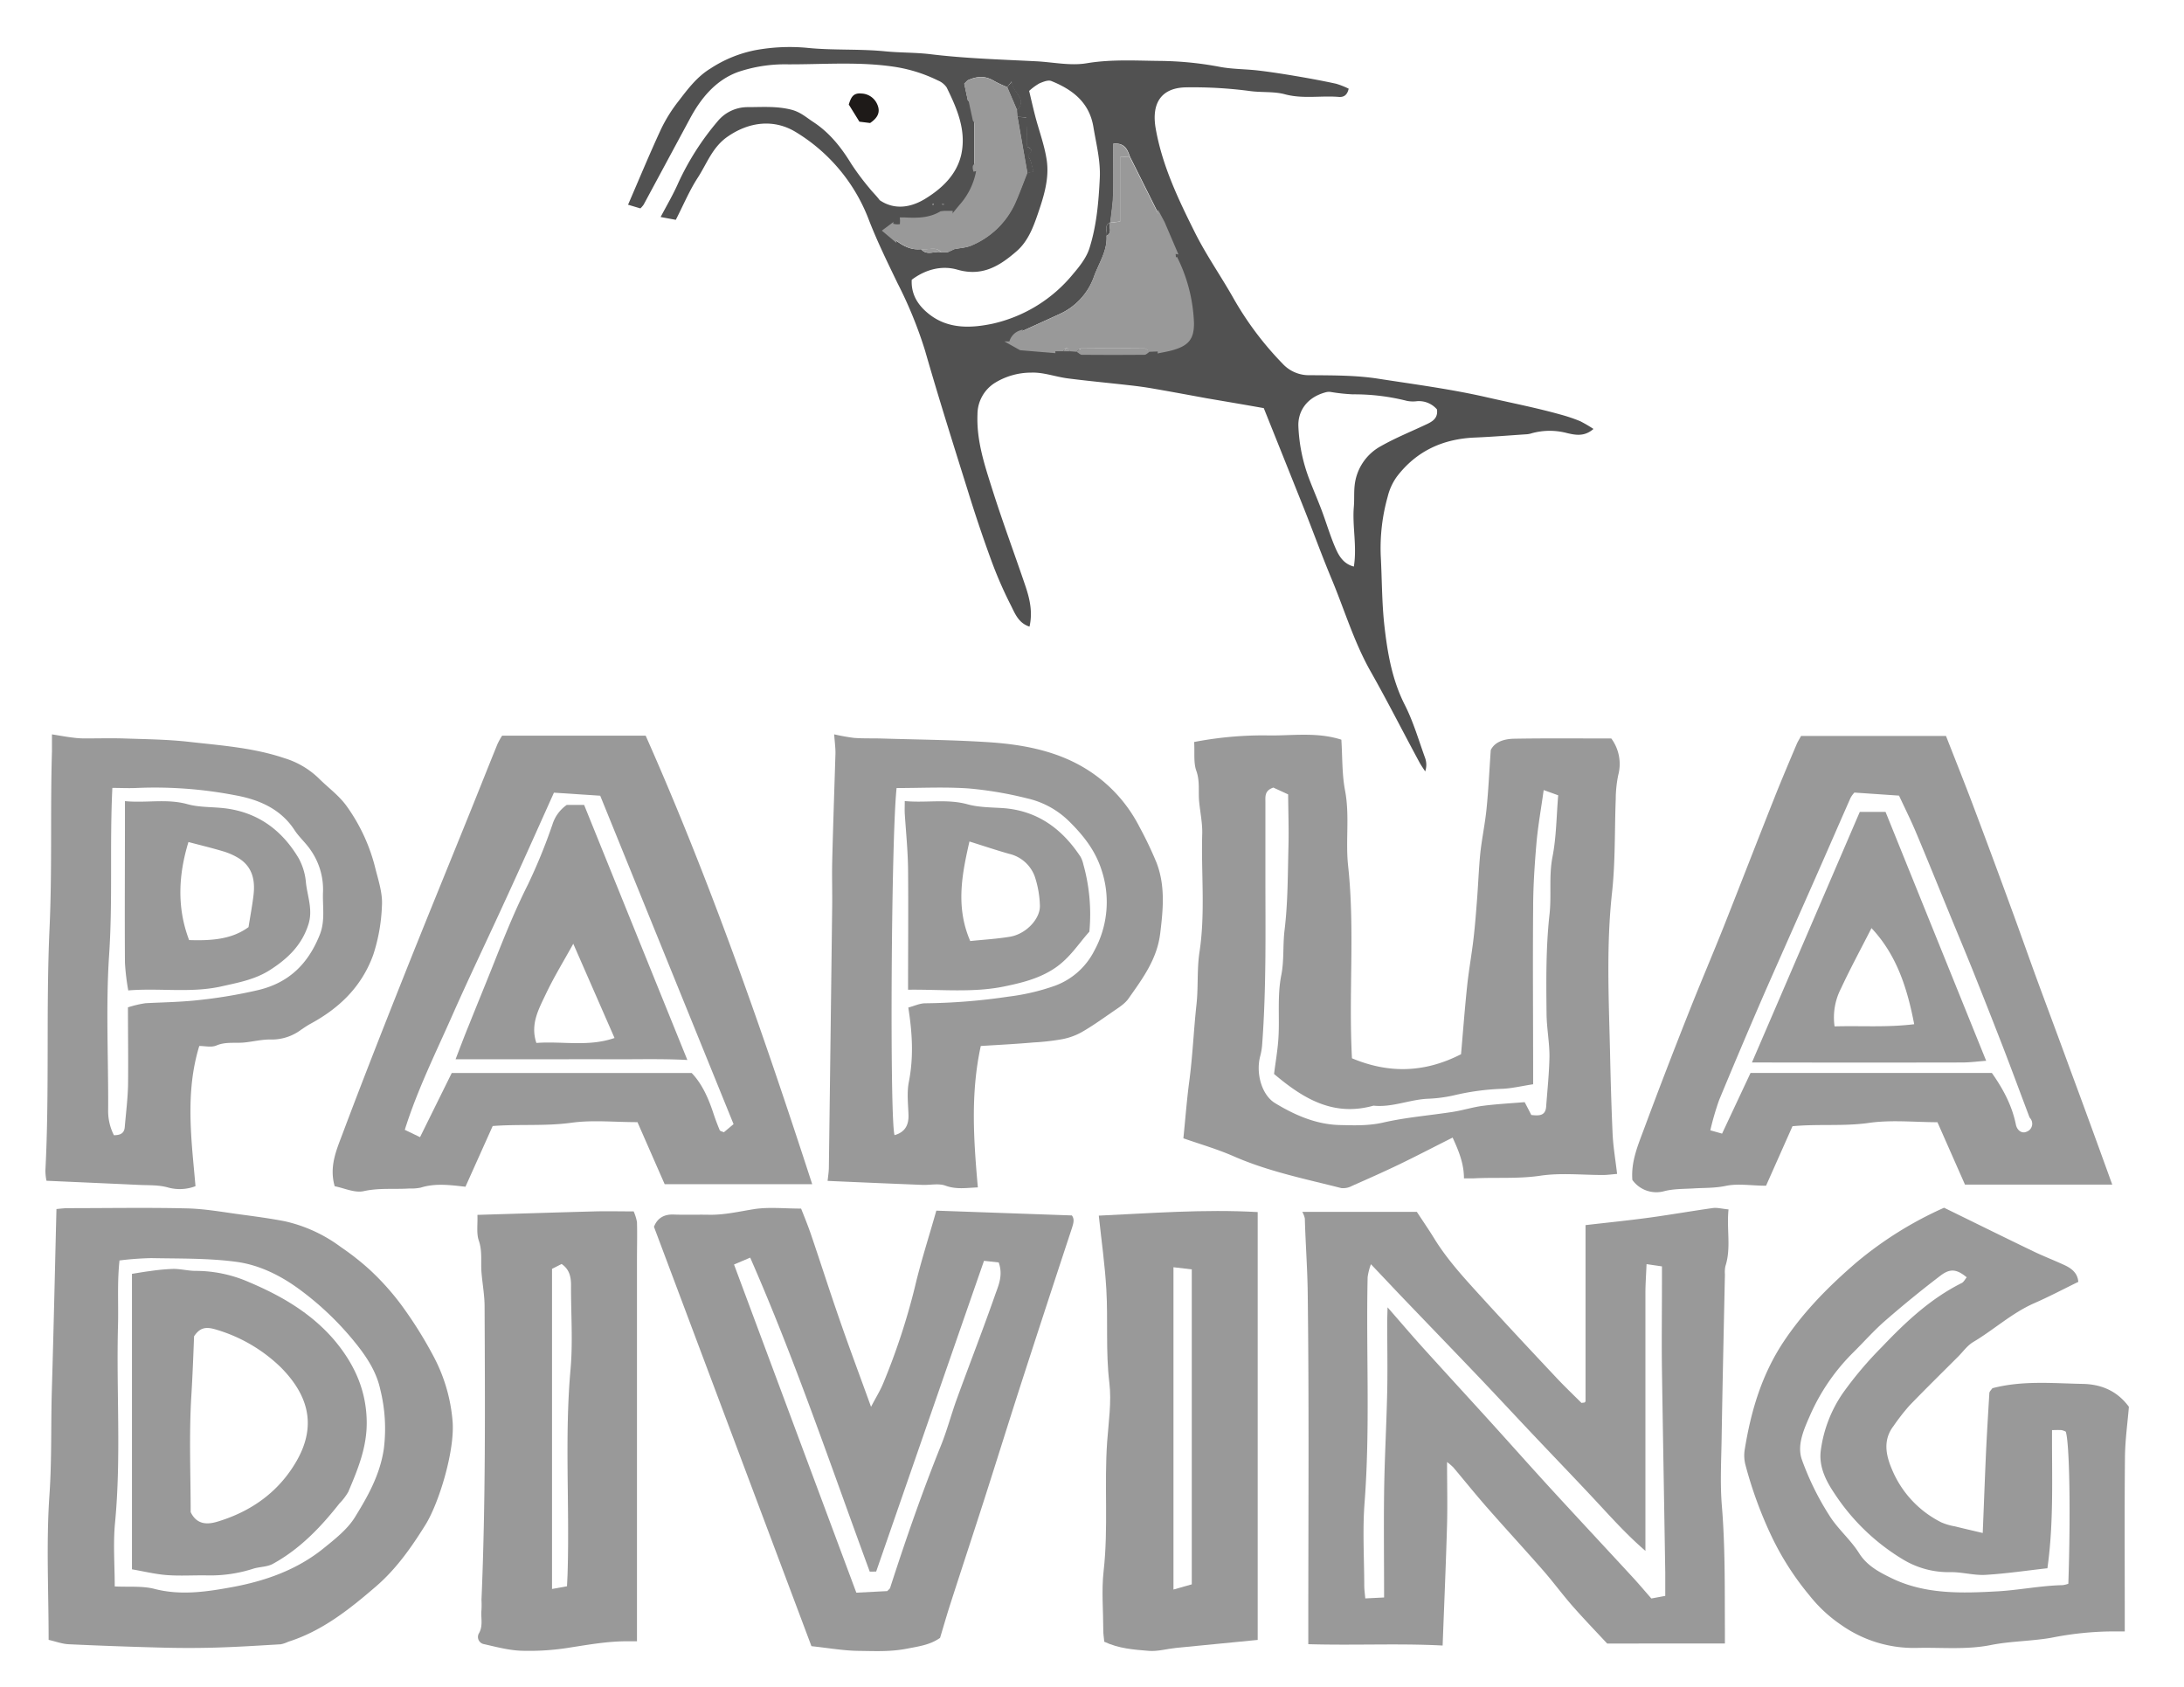
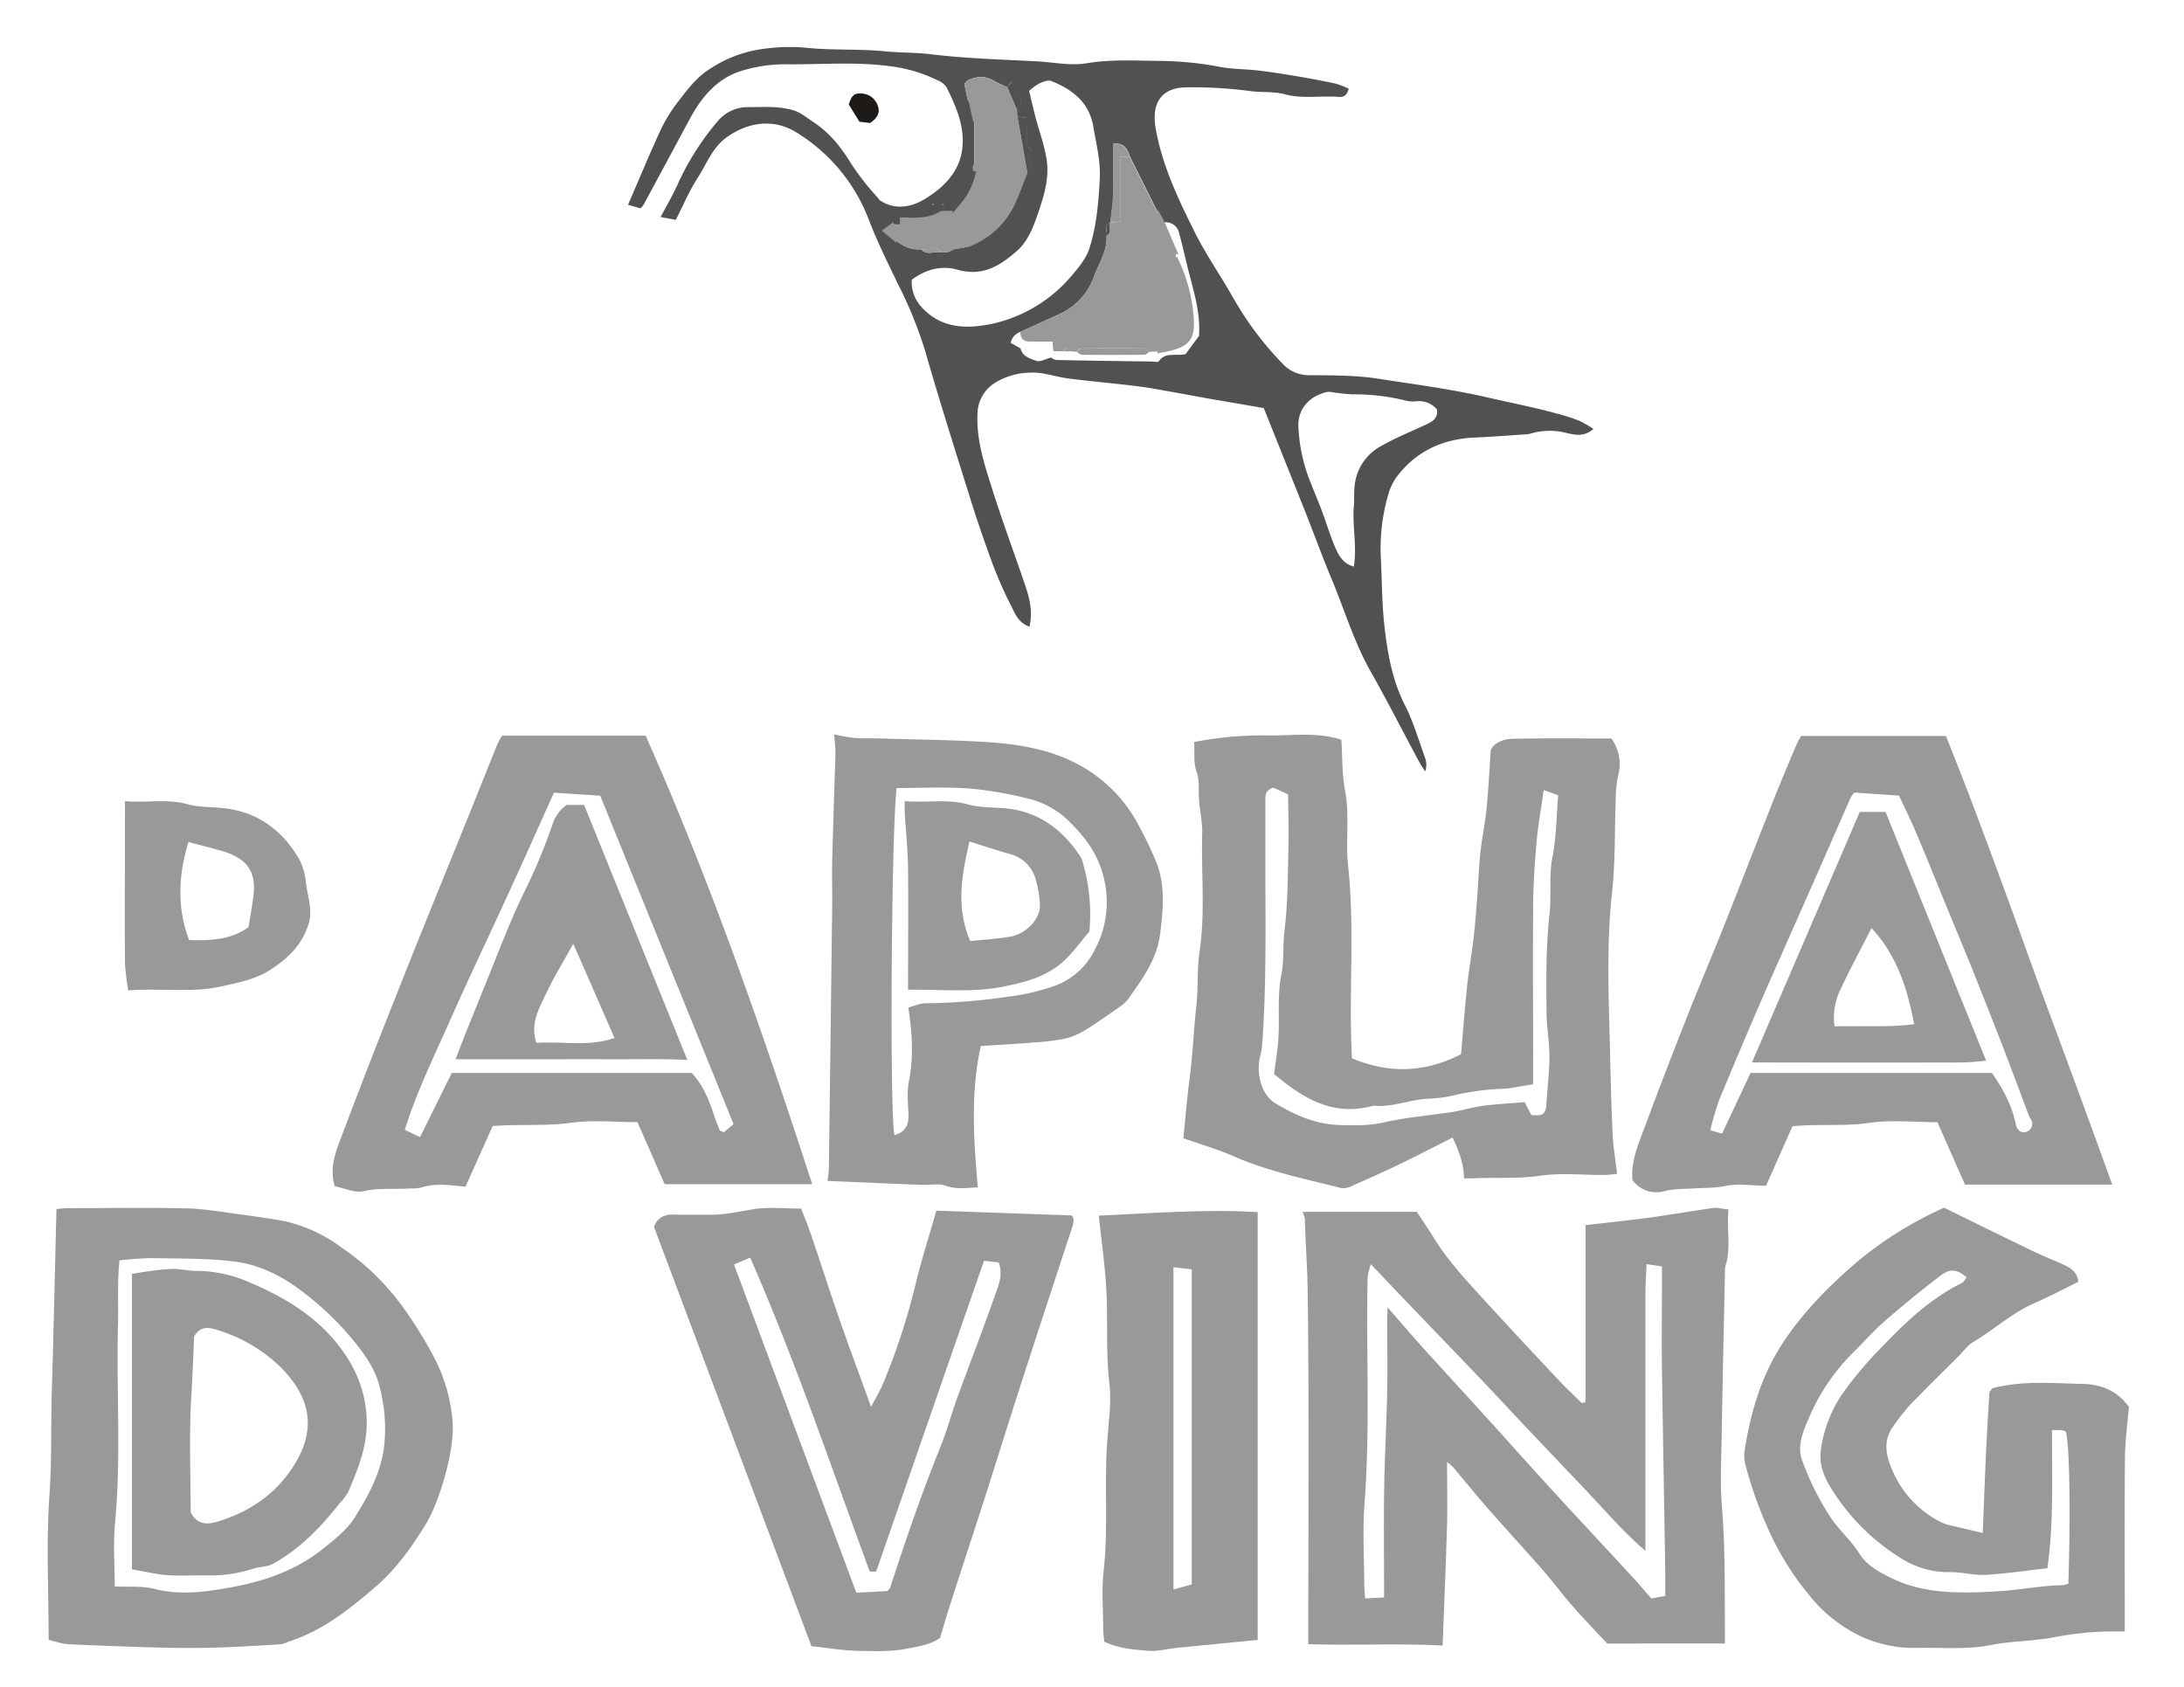
<svg xmlns="http://www.w3.org/2000/svg" id="Layer_1" data-name="Layer 1" viewBox="0 0 660.71 510.35">
  <defs>
    <style>.cls-1,.cls-5{fill:#999;}.cls-2,.cls-4{fill:#515151;}.cls-3{fill:#1e1a18;}.cls-4{stroke:#515151;}.cls-4,.cls-5{stroke-miterlimit:10;}.cls-5{stroke:#999;}.cls-6{fill:#745148;}</style>
  </defs>
  <path class="cls-1" d="M437.77,442.27c0,6.65.15,12.76,0,18.85-.35,12.24-.88,24.47-1.34,36.67-13.22-.7-26.69,0-40.64-.41v-5.52c0-33.67.25-67.34-.18-101-.1-7.39-.67-14.84-.87-22.27a7,7,0,0,0-.77-2h34.65c1.73,2.64,3.56,5.29,5.23,8,3.79,6.18,8.64,11.52,13.48,16.84,7.77,8.54,15.67,17,23.57,25.4,2.5,2.67,5.17,5.2,7.54,7.57.69-.11.89-.09,1-.18a.59.59,0,0,0,.22-.43V370.61c6.63-.77,12.92-1.4,19.18-2.25,6.44-.88,12.85-2,19.29-2.91,1.36-.19,2.8.22,4.79.41-.62,6.06.84,11.63-.94,17.15a8.48,8.48,0,0,0-.15,2.46c-.35,16.58-.73,33.17-1,49.75-.11,6.84-.49,13.71.09,20.5,1,12.26.84,24.51.9,36.77v4.69H486.2c-3.09-3.32-6.62-7-10-10.8s-6.14-7.62-9.36-11.31c-5.64-6.44-11.45-12.74-17.1-19.18-3.44-3.93-6.71-8-10.08-12A20.72,20.72,0,0,0,437.77,442.27Zm-18-46.79c3.92,4.49,7,8.1,10.15,11.61,6.86,7.59,13.78,15.12,20.66,22.69,6.19,6.82,12.3,13.71,18.52,20.5,8.26,9,16.6,17.93,24.88,26.91,1.77,1.92,3.45,3.92,5.59,6.36l4.21-.78v-7c-.32-20.41-.69-40.83-1-61.24-.12-8.67,0-17.34,0-26v-5.44l-4.66-.68c-.13,3.25-.34,6-.34,8.67v78.07c-5.82-5-10.65-10.46-15.6-15.76-6-6.42-12.09-12.73-18.12-19.11-5.34-5.64-10.62-11.34-16-17-8.13-8.52-16.32-17-24.46-25.49-2.85-3-5.66-6-8.86-9.35a17.77,17.77,0,0,0-1,3.92c-.5,22.76.81,45.53-.93,68.28-.63,8.29-.11,16.67-.09,25,0,1.26.19,2.51.31,3.89l5.69-.28c0-10.83-.13-21.17,0-31.5s.72-20.5.94-30.75c.15-7.16,0-14.34,0-21.5Z" />
  <path class="cls-1" d="M358,344.35c.63-6.2,1.06-11.89,1.82-17.54,1-7.64,1.31-15.35,2.15-23,.57-5.29.11-10.6.9-15.78,1.81-11.92.48-23.87.83-35.79.09-3.24-.62-6.5-.93-9.75-.3-3.09.28-6.15-.85-9.3-.89-2.48-.47-5.43-.66-8.73a110.54,110.54,0,0,1,21.71-2c7.52.21,15.17-1.16,22.82,1.3.34,5.21.17,10.37,1.11,15.32,1.46,7.61.12,15.24.93,22.78,2.09,19.25.12,38.54,1.17,58.28,10.77,4.51,21.62,4.6,33-1.23.58-6.65,1.11-13.64,1.84-20.62.5-4.7,1.34-9.36,1.9-14.05.46-3.9.77-7.82,1.07-11.74.38-4.76.54-9.53,1-14.27.48-4.52,1.45-9,1.9-13.53.58-5.72.84-11.48,1.28-17.8,1.25-2.56,4.17-3.38,7.08-3.43,9.81-.17,19.63-.07,29.39-.07a13,13,0,0,1,2.11,11,36.56,36.56,0,0,0-.77,7.3c-.36,9.43-.1,18.92-1.12,28.28-1.75,15.92-1,31.86-.62,47.75.18,8.4.41,16.85.79,25.27.18,3.91.86,7.81,1.36,12.12-1.75.14-3,.33-4.27.33-6.33,0-12.77-.71-19,.22-6.8,1-13.53.43-20.28.8h-2.78c0-4.51-1.58-8.3-3.43-12.34-5.56,2.79-10.7,5.47-15.92,8-4.78,2.3-9.63,4.46-14.49,6.6a5.62,5.62,0,0,1-3.26.68c-10.89-2.77-21.92-5-32.33-9.52C368.35,347.63,362.94,346.08,358,344.35ZM467,239c-.81,5.83-1.74,10.94-2.19,16.09-.56,6.56-1,13.16-1,19.74-.14,16.49,0,33,0,49.47V328c-3.5.53-6.54,1.29-9.59,1.38a74.72,74.72,0,0,0-14.51,2,42.94,42.94,0,0,1-7.73,1c-5.55.24-10.81,2.69-16.46,2.09-12.18,3.42-21.33-2.18-30.09-9.59.49-3.85,1.09-7.25,1.31-10.67.43-6.41-.4-12.83.89-19.28.88-4.46.41-9.13,1-13.74,1-8.33.94-16.79,1.16-25.21.13-5.15-.06-10.32-.1-15.67l-4.47-2.06c-2.68.91-2.41,2.68-2.41,4.34v21.49c0,17.41.31,34.82-1,52.2a18.86,18.86,0,0,1-.6,3.34c-1.29,5.06.44,11.61,4.55,14.1,5.93,3.6,12.36,6.42,19.45,6.61,4.39.11,8.77.27,13.25-.75,6.93-1.59,14.09-2.14,21.14-3.24,3-.48,6-1.43,9-1.82,4.2-.54,8.43-.76,12.65-1.11.75,1.44,1.41,2.69,2,3.88,2.23.24,4.29.37,4.5-2.54.37-5.08.92-10.16,1-15.24,0-4.25-.83-8.49-.88-12.74-.11-10.09-.22-20.17.9-30.24.63-5.72-.24-11.49.89-17.3,1.18-6,1.19-12.26,1.73-18.65Z" />
  <path class="cls-1" d="M588.13,365.35c8.87,4.34,17.82,8.76,26.81,13.1,3,1.46,6.19,2.68,9.25,4.09,2.27,1,4.31,2.38,4.55,5.23-4.47,2.18-8.88,4.52-13.43,6.5-6.75,3-12.13,8-18.36,11.7-1.7,1-3,2.81-4.41,4.26-5,5-10,9.9-14.92,15a64.93,64.93,0,0,0-4.8,6.17c-3.21,4.19-2.31,8.75-.5,13a31.33,31.33,0,0,0,15,16.14,18.21,18.21,0,0,0,4.1,1.2c2.63.66,5.26,1.26,8.4,2,.35-8.42.64-16.46,1-24.5.28-5.92.65-11.84,1-17.75,0-.57.65-1.1.92-1.54,9.13-2.39,18.26-1.48,27.3-1.31,5.18.1,10.22,1.79,14,6.93-.39,4.73-1.13,10-1.19,15.18-.16,15.83-.06,31.65-.06,47.48v5.29h-3.72a97.36,97.36,0,0,0-18.5,1.92c-6.09,1.06-12.38,1-18.44,2.23-7.43,1.45-14.85.65-22.27.84a38.1,38.1,0,0,1-22.81-6.92,42.9,42.9,0,0,1-9.68-9,85.17,85.17,0,0,1-11.28-17.52A124.93,124.93,0,0,1,528,443a11.2,11.2,0,0,1-.19-4.43C529.67,427,532.9,416,539.5,406c6.15-9.26,13.79-16.95,22.19-24.17A112.43,112.43,0,0,1,588.13,365.35Zm31.26,109.06c-6.17.68-12.44,1.63-18.75,2-3.54.2-7.15-.9-10.72-.82A26.63,26.63,0,0,1,576,471.93,64.49,64.49,0,0,1,555.11,452c-2.56-3.76-4.91-8.13-4.29-13.14a39.7,39.7,0,0,1,6.66-17.39,112,112,0,0,1,11.83-14c7.16-7.52,14.71-14.63,24.15-19.34.64-.31,1-1.14,1.52-1.73-3-2.47-5-2.78-8-.46q-8.58,6.54-16.7,13.62c-3.38,2.94-6.37,6.34-9.56,9.5a61.54,61.54,0,0,0-13.17,19.17c-1.85,4.19-3.93,8.85-2.49,13.18a83.56,83.56,0,0,0,8.26,16.88c2.53,4.14,6.48,7.4,9.07,11.52,2.43,3.88,6.14,5.78,9.79,7.57,10.23,5,21.37,4.61,32.31,4,6.49-.39,13-1.72,19.5-1.86a7,7,0,0,0,1.73-.43c.72-21.18.37-42.59-.78-46a4.65,4.65,0,0,0-1.29-.47c-1.14-.07-2.28,0-2.86,0C620.71,446.57,621.36,460.35,619.39,474.41Z" />
  <path class="cls-1" d="M197.84,371.12c1-2.59,3-3.82,5.94-3.71,3.5.13,7,0,10.5.06,4.79.13,9.38-1,14.07-1.73,4.39-.64,9-.13,14-.13,1,2.51,2.13,5.28,3.09,8.12,2.8,8.21,5.43,16.49,8.28,24.68,3,8.74,6.27,17.42,9.79,27.17,1.57-3,2.83-5,3.69-7.14a200.81,200.81,0,0,0,9.6-29.21c1.77-7.51,4.16-14.88,6.46-23l41,1.45c.89,1.16.46,2.42,0,3.9q-7.78,23.57-15.42,47.18c-3.75,11.62-7.37,23.28-11.1,34.91-3.38,10.52-6.85,21-10.24,31.55-1.09,3.37-2.06,6.78-3.11,10.25-3,2.12-6.37,2.56-9.95,3.25-5,1-9.87.74-14.77.68-4.56-.06-9.1-.88-14.19-1.42Zm65.28,104.32c-11.76-31.93-22.52-63.89-36.17-95l-4.89,2.09q18.75,50.33,37,99.27l9.36-.48c.44-.48.78-.69.87-1,4.69-14.52,9.68-28.93,15.39-43.09,1.85-4.6,3.11-9.44,4.81-14.11,3.85-10.56,7.92-21,11.64-31.64,1-2.8,2.35-5.78,1-9.58l-4.45-.49c-11,31.61-21.8,62.83-32.62,94Z" />
  <path class="cls-2" d="M482.06,129.76c-2.77,2.42-5.49,1.83-8,1.25a20.4,20.4,0,0,0-10.66.05,6,6,0,0,1-1.43.3c-5.24.35-10.49.78-15.74,1-9.69.39-17.73,4.06-23.65,11.83a17.41,17.41,0,0,0-2.78,6.08,57.54,57.54,0,0,0-2.09,17.94c.38,7.08.32,14.21,1.12,21.24.93,8.16,2.32,16.24,6.15,23.78,2.6,5.11,4.21,10.72,6.17,16.13a6.09,6.09,0,0,1,0,4c-.57-.9-1.21-1.77-1.71-2.7-5-9.24-9.72-18.59-14.89-27.71-5-8.9-7.88-18.67-11.79-28-2.92-7-5.48-14.08-8.27-21.1-4-10-8-20-12.17-30.39-5.61-1-11.5-2-17.38-3-5.42-1-10.83-2-16.26-2.94-2.4-.42-4.82-.74-7.24-1-6.15-.7-12.32-1.27-18.46-2.06-3.69-.48-7.37-1.89-11-1.74a21,21,0,0,0-11,3.1,11.27,11.27,0,0,0-5.27,9.53c-.33,8,2.18,15.4,4.52,22.8,3.1,9.8,6.7,19.43,10,29.17,1.3,3.87,2.22,7.83,1.22,12.24-3.35-1.07-4.41-4-5.65-6.46a123.93,123.93,0,0,1-5.8-13.27c-2.59-7.06-5-14.21-7.21-21.39-4.42-14.1-8.87-28.19-12.94-42.38a128.06,128.06,0,0,0-8.36-20.46c-3-6.23-6.07-12.48-8.58-18.93a53,53,0,0,0-22-26.62c-6.65-4.14-14.26-3.28-20.87,1.34-4.55,3.18-6.19,8.11-8.94,12.35-2.53,3.89-4.34,8.25-6.65,12.76l-4.6-.85c2-3.75,3.85-6.91,5.32-10.26a81,81,0,0,1,11.94-18.71,11.73,11.73,0,0,1,9-4.27c4.41,0,8.81-.36,13.27.77,2.75.69,4.5,2.31,6.65,3.72,4.94,3.24,8.42,7.64,11.45,12.58A76.21,76.21,0,0,0,263,56.9c1,1.27,2.2,2.38,3.13,3.66,4.58,3.12,9.57,2.13,13.71-.39,5.07-3.1,9.65-7.32,11-13.58,1.51-7.27-1.34-13.8-4.45-20.13a5.85,5.85,0,0,0-2.63-2.11,45.05,45.05,0,0,0-13.3-4.16c-10.76-1.6-21.52-.68-32.26-.73a44.29,44.29,0,0,0-14.85,2.29c-6.73,2.42-11.25,7.84-14.62,14.13l-14,26a6.57,6.57,0,0,1-1,1.16L190,61.93c3.32-7.66,6.5-15.36,10-22.91a45.75,45.75,0,0,1,5.35-8.53c2.77-3.61,5.5-7.26,9.55-9.74a38.12,38.12,0,0,1,13.8-5.61,57.37,57.37,0,0,1,15.26-.69c7.94.83,15.9.29,23.76,1.07,4.61.46,9.22.33,13.77.88,10.64,1.29,21.32,1.6,32,2.14,5.06.26,10.29,1.42,15.23.6,7.46-1.25,14.87-.78,22.28-.71a101.69,101.69,0,0,1,18,1.79c3.85.73,7.84.66,11.74,1.12s7.72,1.07,11.56,1.72,8,1.42,11.9,2.27a23.93,23.93,0,0,1,3.81,1.5c-.44,1.93-1.45,2.61-3,2.49-5.41-.45-10.84.67-16.3-.8-3.39-.92-7.11-.48-10.72-1a131.8,131.8,0,0,0-18.73-1.1c-7.89-.05-11,4.69-9.63,12.49,2,11.3,6.88,21.46,11.91,31.52,3.4,6.79,7.8,13.06,11.55,19.69A97.06,97.06,0,0,0,388,110a10.8,10.8,0,0,0,8.27,3.5c6.92.06,13.92,0,20.73,1.07,11,1.71,22.11,3.15,33,5.66,7.39,1.69,14.83,3.14,22.14,5.19a49.64,49.64,0,0,1,5.92,2A41.93,41.93,0,0,1,482.06,129.76ZM270.71,67.27v.15l-3.19,2.39,3.13,2.63c2.34,1.87,4.84,3.28,8,2.93,1.73,2.08,4,.53,6,.92h2l2-.93c1.74-.36,3.63-.42,5.22-1.13a25.06,25.06,0,0,0,13.18-12.88c1.32-3,2.43-6,3.63-9.06l1.92-.4c-.5-1.63-.61-3.21-1.41-4.29s2.29-2-.24-3.09c-.65-.27-.25-3-.33-4.66-.07-1.44-.13-2.88-.2-4.39l-2.71-.11c0-.67-.07-1.33-.1-2,3.43-3.69-1.56-5.23-1.56-8.69l-1.34,1.69a35.28,35.28,0,0,1-3.84-1.79c-2.57-1.57-4.93-1.71-8.15-.25l-1,1,1.08,5,.94,1h0l1,4.93V50.35h0c-.59.18-1.7.37-1.69.54,0,2.58-2.64,3.63-3.13,6.18s-2.73,4.81-4.21,7.2l-1,.11c-1.89-.67-3.93-2.12-5.64-1.81-2,.37-5.34,0-5.38,3.7l-2,.09-.2-1.68h-.61C270.87,65.56,270.8,66.41,270.71,67.27Zm65,.07c-1.8,1-.62,2.7-.93,4,.26,4.6-2.38,8.31-3.83,12.38a19.6,19.6,0,0,1-10.71,11.42c-3.82,1.76-7.65,3.49-11.48,5.23a4.42,4.42,0,0,0-3,3.36l3,1.68c.57,2.51,2.93,3.06,4.78,3.76,1.09.41,2.71-.59,4.47-1a3.29,3.29,0,0,0,1.58.73c9.53.2,19.07.33,28.6.46.83,0,2.14.29,2.42-.11,2-2.89,5.11-1.42,8.06-2.14l4.06-5.49c.47-7.09-1.61-13.49-3.26-20-.94-3.68-1.72-7.4-2.75-11.06a4.11,4.11,0,0,0-4.82-3.25h0l-1.09-2-9-18c-.74-2.12-1.56-4.16-5-3.84,0,5.12.1,10.17,0,15.21-.09,2.89-.57,5.78-.87,8.66Zm-59.89,17.3c-.24,4.53,2,7.92,5.52,10.6,5.75,4.38,12.62,4,18.86,2.7a43.82,43.82,0,0,0,24.51-15.15c2-2.33,4-4.92,4.88-7.73,2.17-6.84,2.77-14,3.12-21.16.26-5.25-1.08-10.34-1.93-15.49-1.23-7.45-6.32-11.32-12.73-13.9-1-.39-2.5.25-3.64.73a17.48,17.48,0,0,0-3.07,2.26c.6,2.51,1.2,5.18,1.89,7.83,1.15,4.36,2.76,8.65,3.42,13.08.84,5.58-.87,11-2.67,16.26-1.42,4.14-3,8.3-6.36,11.26-5.12,4.47-10.41,7.84-18,5.64-4.52-1.3-9.44-.22-13.81,3.07Zm158.89,39.2a7.23,7.23,0,0,0-6-2.48,9.74,9.74,0,0,1-3-.07,64.79,64.79,0,0,0-16.46-2,56.55,56.55,0,0,1-6.76-.73,3.88,3.88,0,0,0-1.36.09c-6.18,1.63-8.52,6.15-8.34,10.32a50.59,50.59,0,0,0,3.33,16.08c1.2,3.13,2.54,6.2,3.72,9.34,1.41,3.74,2.53,7.6,4.11,11.26,1.06,2.47,2.45,4.93,5.62,5.74,1-6.19-.51-12.14,0-18.13.18-2,0-4.27.24-6.4a15.37,15.37,0,0,1,8-11.93c4.44-2.52,9.22-4.43,13.84-6.62C433.45,127.46,435.09,126.42,434.71,123.84Zm-149.16-62-.24-.3-.3.25c.08.1.16.26.25.27s.16-.1.26-.18Zm-3.3.24.3-.25c-.08-.1-.16-.26-.25-.27a.34.34,0,0,0-.27.23c0,.13.11.23.19.33Z" />
  <path class="cls-1" d="M151.9,222.55h43.43c19.5,43.95,35.38,89.5,50.38,135.68H201.08c-2.72-6.19-5.47-12.48-8.23-18.77-7,0-13.54-.7-19.9.17-7.92,1.1-15.82.38-23.9,1L140.81,359c-4.6-.51-9.07-1.14-13.54.27a14.62,14.62,0,0,1-3.43.26c-4.59.29-9.15-.23-13.8.8-2.73.61-5.94-.94-8.79-1.48-1.69-5.91.48-10.83,2.28-15.61,5.93-15.79,12.1-31.49,18.33-47.16,6.75-17,13.68-33.87,20.52-50.81,2.7-6.69,5.36-13.41,8.08-20.1A21.86,21.86,0,0,1,151.9,222.55ZM127.07,344l9.59-19.4h72.6c2.69,2.8,4.72,6.64,6.47,11.92.6,1.82,1.26,3.61,2,5.36.14.32.8.42,1.26.64l2.93-2.46-40.34-99.35-14-.92c-4.87,10.82-9.87,22.07-15.05,33.28-5.22,11.41-10.67,22.72-15.74,34.19-5,11.31-10.53,22.42-14.33,34.52Z" />
  <path class="cls-1" d="M639,358.35H594.45c-2.7-6.11-5.45-12.36-8.33-18.87-6.82,0-13.9-.77-20.74.21-7.63,1.09-15.19.26-23.11,1l-8,18c-4.46,0-8.47-.73-12.17.05-3.32.7-6.54.57-9.8.77-2.94.18-5.82.08-8.8.82a8.92,8.92,0,0,1-9.67-3.39c-.45-5.55,1.7-10.51,3.54-15.47q6.54-17.58,13.45-35c3.47-8.8,7.2-17.5,10.7-26.29,5.15-13,10.18-26,15.32-38.94,2.13-5.37,4.4-10.68,6.64-16,.36-.87.88-1.67,1.38-2.6h43.85c2.65,6.78,5.39,13.62,8,20.51q5.94,15.75,11.71,31.55c2.66,7.22,5.2,14.48,7.84,21.7,3.31,9,6.69,18,10,27.09C630.48,334.84,634.64,346.28,639,358.35ZM529.58,324.57h73c3.37,4.77,6.09,9.81,7.27,15.62.37,1.82,1.87,2.81,3.22,2.17a2.55,2.55,0,0,0,1.59-3.23,3.12,3.12,0,0,0-.18-.42c-.15-.3-.44-.53-.55-.83-2.72-7.19-5.38-14.41-8.15-21.58q-4.44-11.43-9-22.83c-2.27-5.64-4.63-11.25-6.94-16.88-3.35-8.16-6.65-16.35-10.08-24.49-1.67-4-3.6-7.83-5.26-11.42L561,239.76a8,8,0,0,0-1.17,1.61c-3.57,8.09-7.09,16.2-10.66,24.29-5,11.31-10,22.58-15,33.91q-7.2,16.56-14.1,33.22a83.69,83.69,0,0,0-2.66,9.14l3.56,1Z" />
  <path class="cls-1" d="M14.71,496.07c0-14.76-.76-29.45.26-44,.73-10.62.4-21.18.72-31.76.54-18.05.93-36.11,1.39-54.57,1-.08,2.25-.26,3.51-.26,12,0,24-.22,36,.07,5.51.13,11,1.15,16.51,1.88,4.34.58,8.69,1.17,13,2a44.73,44.73,0,0,1,17,7.8,79.62,79.62,0,0,1,8.82,6.94,78,78,0,0,1,9.23,10.24,124.79,124.79,0,0,1,10.27,16.4,50.51,50.51,0,0,1,5.52,19.44c.59,8.9-4.17,24.49-8.22,31-4.28,6.88-8.88,13.41-15,18.68-8,6.89-16.22,13.45-26.51,16.71a9.81,9.81,0,0,1-2.27.77c-6.57.39-13.15.81-19.73,1-5.49.16-11,.15-16.48,0q-13.87-.36-27.73-1C18.9,497.35,16.9,496.57,14.71,496.07Zm20-16.16c4.3.22,8.31-.21,12,.74,7.94,2.06,15.8.88,23.43-.52,10-1.83,19.68-5.2,27.76-11.76,3.47-2.8,7.2-5.73,9.49-9.43,3.93-6.37,7.6-12.86,8.74-20.75a49.17,49.17,0,0,0-1.08-17.84c-1.06-4.91-3.59-9.07-6.8-13.19a90.63,90.63,0,0,0-17.5-17c-5.74-4.26-12.28-7.52-19.29-8.45-8.47-1.13-17.12-.95-25.7-1.12a93.28,93.28,0,0,0-9.61.71c-.73,6.83-.28,13.18-.45,19.53-.54,19.9,1,39.83-.89,59.74C34.19,466.91,34.71,473.45,34.71,479.91Z" />
-   <path class="cls-1" d="M60.29,316.41c-2.63,8.58-2.93,17.07-2.52,25.6.27,5.58.89,11.14,1.37,16.82a13.34,13.34,0,0,1-8.19.43c-3-.86-5.86-.67-8.8-.81-9.24-.43-18.48-.83-28.09-1.26a16.8,16.8,0,0,1-.33-3C15,329.63,13.87,305,15,280.48c.8-17.77.19-35.5.72-53.24v-5.09c2.41.39,4.42.76,6.45,1a26.38,26.38,0,0,0,3.44.23c3.83,0,7.67-.1,11.49,0,6.75.24,13.53.28,20.23,1.05C67,225.52,76.7,226.2,86,229.34a25.64,25.64,0,0,1,10.39,6.07c2.72,2.74,5.84,4.94,8.27,8.16a54.53,54.53,0,0,1,9,19.55c.94,3.59,2.13,7.35,1.88,10.94a53.67,53.67,0,0,1-2.62,14.76c-3.48,9.62-10.18,16.09-18.91,20.84-1,.54-1.93,1.18-2.87,1.81a14.86,14.86,0,0,1-9.07,3c-2.73-.09-5.48.64-8.24.9s-5.52-.28-8.29.87C64,316.94,62,316.41,60.29,316.41ZM38.71,304.73A33.05,33.05,0,0,1,44,303.48c5.09-.27,10.16-.33,15.27-.86A148.35,148.35,0,0,0,78,299.53c9.44-2.2,15.23-8,18.73-16.74,1.75-4.35.77-8.83,1-13.25A20.8,20.8,0,0,0,94,257.19c-1.43-2.16-3.49-3.91-4.9-6.08-4.25-6.52-10.93-9.26-17.92-10.53a128.16,128.16,0,0,0-29.45-2.23c-2.59.14-5.2,0-7.74,0-.84,17.34.15,34.07-1,50.83-1,15.42-.18,31-.27,46.47a16.19,16.19,0,0,0,1.74,7.76c1.91,0,3.13-.55,3.28-2.44.36-4.24.9-8.48,1-12.73C38.83,320.49,38.71,312.68,38.71,304.73Z" />
  <path class="cls-1" d="M296.71,316.42c-3.13,14.32-2.17,28.39-.89,42.78-3.4.12-6.49.69-9.8-.53-2.06-.76-4.61-.14-6.93-.23q-14.37-.57-28.72-1.21c.13-1.3.36-2.65.38-4q.52-39.35,1-78.7c.06-4.49-.08-9,0-13.49.27-11.08.66-22.16,1-33.24,0-1.71-.23-3.43-.4-5.66a60.79,60.79,0,0,0,6,1.08c2.81.22,5.64.1,8.46.19,10.75.33,21.5.41,32.22,1.11,9,.59,18.1,2.12,26.21,6.23a44.09,44.09,0,0,1,19.47,19.39A111.32,111.32,0,0,1,349.89,261c2.65,6.92,2,14,1.11,21.27-.94,7.92-5.35,13.75-9.59,19.79-1.26,1.8-3.42,3-5.29,4.34-2.9,2-5.81,4.08-8.88,5.83a19.62,19.62,0,0,1-5.83,2.12,71.46,71.46,0,0,1-8.73,1C307.61,315.8,302.53,316.06,296.71,316.42Zm-21.92-11.63c1.82-.48,3.52-1.31,5.21-1.29a182,182,0,0,0,25-2,66.36,66.36,0,0,0,14.11-3.29A21.72,21.72,0,0,0,331,287.69a30.61,30.61,0,0,0,2.25-24.48c-1.91-6-5.55-10.55-9.91-14.84a26.33,26.33,0,0,0-12.62-6.86,113,113,0,0,0-17.7-3c-7.24-.5-14.55-.12-21.78-.12-1.63,14.81-2.11,100.06-.62,105,3.12-.87,4.32-3,4.22-6.11-.11-3.33-.53-6.77.11-10,1.44-7.32,1.09-14.59-.17-22.49Z" />
-   <path class="cls-1" d="M144.43,367.51c11.68-.35,23.58-.73,35.48-1.05,3.81-.1,7.63,0,11.79,0a14.49,14.49,0,0,1,1,3.22c.11,3.83,0,7.66,0,11.5V496.5h-3.11c-5.74,0-11.35,1-17,1.87a76.46,76.46,0,0,1-14.72,1c-3.83-.11-7.65-1.14-11.43-2a2.21,2.21,0,0,1-1.82-2.53h0a2.11,2.11,0,0,1,.18-.59c1.47-2.39.59-4.85.86-7.26q.08-1.5,0-3c1.27-29.57,1.07-59.15.94-88.73,0-3.41-.64-6.82-.93-10.24-.28-3.26.32-6.51-.85-9.81C144.1,373,144.55,370.35,144.43,367.51Zm27.1,112.35c.08-1.77.16-3.08.19-4.38.61-20.41-.94-40.83.88-61.24.75-8.43.1-17,.15-25.48,0-2.59-.54-4.82-2.85-6.39l-2.9,1.47v96.84Z" />
  <path class="cls-1" d="M380.48,496.09c-8.44.83-16.58,1.6-24.72,2.42-2.76.28-5.54,1.11-8.25.89-4.47-.37-9-.67-13.44-2.76-.11-1.15-.3-2.27-.3-3.38,0-6-.57-12.07.1-18,1.48-13.09.14-26.21,1.08-39.24.43-5.94,1.35-11.94.65-17.76-1.14-9.44-.36-18.86-.91-28.26-.43-7.45-1.5-14.85-2.28-22.26,15.69-.72,31.72-2,48.07-1.08ZM355,383.35v97.5l5.54-1.57V384Z" />
  <path class="cls-3" d="M263.23,37.21l-3.24-.4-3.22-5.2c.62-1.87,1.17-3.58,3.79-3.32a5.4,5.4,0,0,1,4.8,3.21C266.57,34.13,265.24,35.84,263.23,37.21Z" />
  <path class="cls-1" d="M310.82,52.35c-1.2,3-2.31,6.09-3.63,9.06A25.06,25.06,0,0,1,294,74.25c-1.59.71-3.48.77-5.22,1.13l-2,.93h-2c-1.76-1.92-4-.54-6-.92-3.16.35-5.66-1.06-8-2.93l.06-5v-.11a3.33,3.33,0,0,0,1,.06h12.5c2.15,0,3.6-.58,3.53-3,.72-.88,1.43-1.76,2.16-2.63a20.56,20.56,0,0,0,5-10.34l1.61-.39V31.35h-2.94l-.94-1-1.06-5,1-1c3.22-1.46,5.58-1.32,8.15.25a33.38,33.38,0,0,0,3.85,1.75l3,7c0,.66.07,1.32.1,2Q309.33,43.87,310.82,52.35Z" />
-   <path class="cls-4" d="M323.71,106.27l2,.16c.52.31,1,.89,1.56.9q9.48.09,18.94,0c.52,0,1-.6,1.55-.92l3-.11c1.25-.26,2.52-.46,3.75-.81,4.73-1.32,6.27-3.11,6.22-7.68a47.86,47.86,0,0,0-4.89-19.46l-.14-2-3.85-9a4.12,4.12,0,0,1,4.85,3.2h0c1,3.66,1.81,7.38,2.75,11.06,1.65,6.48,3.73,12.88,3.26,20l-4,5.46c-3,.72-6-.75-8.06,2.14-.28.4-1.59.12-2.42.11-9.53-.13-19.07-.26-28.6-.46a3.29,3.29,0,0,1-1.58-.73c-1.76.46-3.38,1.46-4.47,1.05-1.85-.7-4.21-1.25-4.78-3.76l10,.83h5Z" />
  <path class="cls-4" d="M294.86,51.35a20.56,20.56,0,0,1-5,10.34c-.73.87-1.44,1.75-2.16,2.63h-2c1.48-2.39,3.73-4.63,4.21-7.2s3.18-3.6,3.13-6.18c0-.17,1.1-.36,1.69-.54A2.76,2.76,0,0,0,294.86,51.35Z" />
  <path class="cls-2" d="M310.82,52.35l-3-17,2.72.17c.07,1.51.13,3,.2,4.39.08,1.62-.32,4.39.33,4.66,2.53,1.06-.55,2,.24,3.09s.91,2.66,1.41,4.29Z" />
  <path class="cls-4" d="M273.71,66.28c0-3.69,3.4-3.33,5.38-3.7,1.71-.31,3.75,1.14,5.64,1.81C281.34,66.44,277.57,66.49,273.71,66.28Z" />
  <path class="cls-5" d="M294.86,51.35a2.79,2.79,0,0,1-.08-1h0c.33-.51.93-1,.94-1.53q.12-5.49,0-11c0-.52-.61-1-.94-1.55l-1.07-4.92h2.75V51Z" />
  <path class="cls-5" d="M273.71,66.28c3.82.21,7.59.16,11-1.89l1-.11h2c.07,2.47-1.38,3.08-3.53,3-4.17-.07-8.34,0-12.5,0a8.34,8.34,0,0,0,0-1Z" />
  <path class="cls-2" d="M307.71,33.35l-3-7,1.44-1.71C306.18,28.12,311.17,29.66,307.71,33.35Z" />
  <path class="cls-1" d="M294.77,36.29c.33.52.93,1,.94,1.55q.12,5.49,0,11c0,.51-.61,1-.94,1.53Z" />
  <path class="cls-5" d="M270.77,67.42l-.06,5-3.13-2.63Z" />
  <path class="cls-1" d="M278.71,75.35c2,.38,4.26-1,6,.92C282.71,75.9,280.44,77.45,278.71,75.35Z" />
  <path class="cls-2" d="M335.71,67.35c-.25,1.36.9,3-.93,4C335.08,70,333.9,68.35,335.71,67.35Z" />
  <path class="cls-4" d="M271.76,66.35a8.34,8.34,0,0,1,0,1,3.33,3.33,0,0,1-1-.06c.08-.86.15-1.71.23-2.57h.61Z" />
  <path class="cls-6" d="M286.76,76.35l2-.93Z" />
  <path class="cls-6" d="M292.71,24.35l-1,1Z" />
  <path class="cls-6" d="M292.8,30.35l.94,1Z" />
  <path class="cls-2" d="M285.52,61.88c-.1.08-.2.23-.29.22s-.17-.17-.25-.27l.3-.25Z" />
  <path class="cls-2" d="M282.22,62.12c-.08-.1-.23-.2-.22-.29a.34.34,0,0,1,.27-.23c.09,0,.17.17.25.27Z" />
  <path class="cls-1" d="M308.71,100.42c3.83-1.74,7.66-3.47,11.48-5.23A19.6,19.6,0,0,0,330.9,83.77c1.45-4.07,4.09-7.78,3.83-12.38,1.83-1,.68-2.69.93-4h.15l3.06-.36V47.5l2.84-.15,9,18c0,2-.1,3.9,0,5.84.22,3.4,1.47,4.64,4.92,5.16l.14,2a2.8,2.8,0,0,0-1,3.83h0a1.7,1.7,0,0,0,.26.38c2.24,1.66,1.52,3.75,1.72,5.77.06.62.19,1.61.56,1.76,2,.8,1.19,2.46,1.43,3.82.64,3.66-1.11,6.53-2.93,9.47h-2.48c-.82,0-1.64.13-2.45.25-.06,1-.11,1.87-.16,2.68l-3,.11c-.48-.35-1-1-1.44-1q-9.6-.09-19.18,0c-.48,0-1,.66-1.43,1l-2-.16c-.66-1.23-1.32-1.22-2,0h-3c-.09-.92-.18-1.83-.29-2.93h-6.67C309.56,103.35,308.71,102.46,308.71,100.42Z" />
  <path class="cls-1" d="M341.71,47.35l-2.8.16V67l-3.06.36c.3-2.88.78-5.77.87-8.66.14-5,0-10.09,0-15.21C340.15,43.18,341,45.22,341.71,47.35Z" />
-   <path class="cls-5" d="M318.76,106.29l-10-.83-3-1.68a4.42,4.42,0,0,1,3-3.36,2.64,2.64,0,0,0,2.24,3,2.42,2.42,0,0,0,.76,0h6.68C318.58,104.46,318.71,105.35,318.76,106.29Z" />
  <path class="cls-5" d="M351.85,67.35l3.85,9c-3.45-.52-4.7-1.76-4.92-5.16-.12-1.94,0-3.89,0-5.84Z" />
  <path class="cls-5" d="M355.84,78.35a47.84,47.84,0,0,1,4.87,19.46c0,4.57-1.49,6.36-6.22,7.68-1.23.35-2.5.55-3.75.81.05-.81.1-1.63.16-2.68.87-.09,1.66-.21,2.45-.25s1.65,0,2.48,0c1.82-2.94,3.57-5.81,2.93-9.47-.24-1.36.53-3-1.43-3.82-.37-.15-.5-1.14-.56-1.76-.2-2,.52-4.11-1.72-5.77a2.8,2.8,0,0,1,.43-4A2.31,2.31,0,0,1,355.84,78.35Z" />
  <path class="cls-1" d="M347.78,106.41c-.52.32-1,.91-1.55.92q-9.47.09-18.94,0c-.52,0-1-.59-1.56-.9.48-.36,1-1,1.43-1q9.58-.11,19.18,0C346.83,105.41,347.3,106.06,347.78,106.41Z" />
  <path class="cls-1" d="M323.71,106.27h-2C322.42,105.05,323.08,105,323.71,106.27Z" />
  <path class="cls-1" d="M171.45,243.5h5.26q15.57,38.49,31.23,77.15c-7.85-.41-15.49-.17-23.12-.21s-15.32,0-23,0h-24c1.39-3.61,2.64-6.95,4-10.26,2.56-6.4,5.19-12.77,7.73-19.17,3.13-7.91,6.31-15.78,10.15-23.41a168.2,168.2,0,0,0,7.45-18.25A11.31,11.31,0,0,1,171.45,243.5ZM185.91,314c-4.2-9.58-8.31-19-12.48-28.51-2.89,5.24-5.92,10.17-8.38,15.38-2.1,4.45-4.68,9-2.78,14.63,7.77-.6,15.71,1.25,23.64-1.5Z" />
  <path class="cls-1" d="M562.63,245.6h7.79c10.1,25,20.19,49.93,30.44,75.3-2.44.18-4.82.5-7.2.51q-29.73.06-59.44,0H530C540.89,296.15,551.65,271.12,562.63,245.6ZM555,310.49c8.1-.23,15.85.36,24.09-.66-2.07-10.76-5.24-20.9-12.92-29.07-3.05,6-6.34,12.06-9.25,18.3A19.09,19.09,0,0,0,555,310.49Z" />
  <path class="cls-1" d="M39.92,385.35c1.93-.3,3.67-.62,5.42-.83a63,63,0,0,1,7.13-.67c2.27,0,4.54.62,6.81.6a40.23,40.23,0,0,1,16.06,3.41C85,391.94,94,397.13,101,405.24c6,7.07,9.77,15,9.94,24.67.13,7.85-2.68,14.54-5.57,21.38a16.94,16.94,0,0,1-2.65,3.48c-5.68,7.22-12,13.82-20.12,18.28-1.76,1-4.08.88-6.06,1.52a42.39,42.39,0,0,1-14,2c-4-.07-8,.21-12-.09-3.51-.26-7-1.12-10.62-1.75Zm18.79,18.89c-.23,6.12-.46,12-.82,17.93-.73,11.91-.21,23.9-.21,35.25,2,4.2,5.62,3.64,8.14,2.88,10.19-3.07,18.56-9,23.92-18.37,6.63-11.57,2.64-20.76-4.73-28.24a47.2,47.2,0,0,0-19.43-11.42C62.58,401.35,60.63,401.35,58.71,404.24Z" />
  <path class="cls-1" d="M38.8,299.61a68.85,68.85,0,0,1-1-8.36c-.1-14.66,0-29.32,0-44v-4.9c6.5.62,12.67-.81,18.91.92,3.26.91,6.8.82,10.22,1.13,10.5.94,18.16,6.36,23.42,15.22a18.49,18.49,0,0,1,2.2,7.35c.44,4.16,2.15,8.17.78,12.58-2,6.4-6.35,10.51-11.73,13.93-4.62,2.94-9.85,3.83-15,5C57.44,300.42,48.34,298.84,38.8,299.61Zm36.39-19.17c.56-3.51,1.13-6.55,1.5-9.62.55-4.52-.31-8.6-4.48-11.21a20.05,20.05,0,0,0-4.84-2.12c-3.37-1-6.8-1.83-10.36-2.77-3,9.83-3.57,19.76.2,29.66,6.66.22,12.92-.18,18-3.94Z" />
  <path class="cls-1" d="M274.71,299.4c0-12.56.11-24.54,0-36.52-.07-5.58-.63-11.16-1-16.74-.06-1.13,0-2.26,0-3.81,6.64.61,12.84-.74,19.07,1,3.26.88,6.78.9,10.2,1.1,10.65.63,18.24,6.15,23.92,14.77a8.48,8.48,0,0,1,.82,2.22,56.08,56.08,0,0,1,1.84,20.42c-3.19,3.51-5.86,7.93-10.41,11-4.75,3.2-10,4.46-15.29,5.56C294.46,300.35,284.83,299.28,274.71,299.4Zm18.77-14.72c4-.42,8.11-.65,12.11-1.32,4.79-.81,9.19-5.4,9-9.52a30.7,30.7,0,0,0-1.48-8.49,10.84,10.84,0,0,0-7.83-7.06c-4.07-1.15-8.09-2.51-12-3.73-2.28,10-4.22,19.79.24,30.12Z" />
</svg>